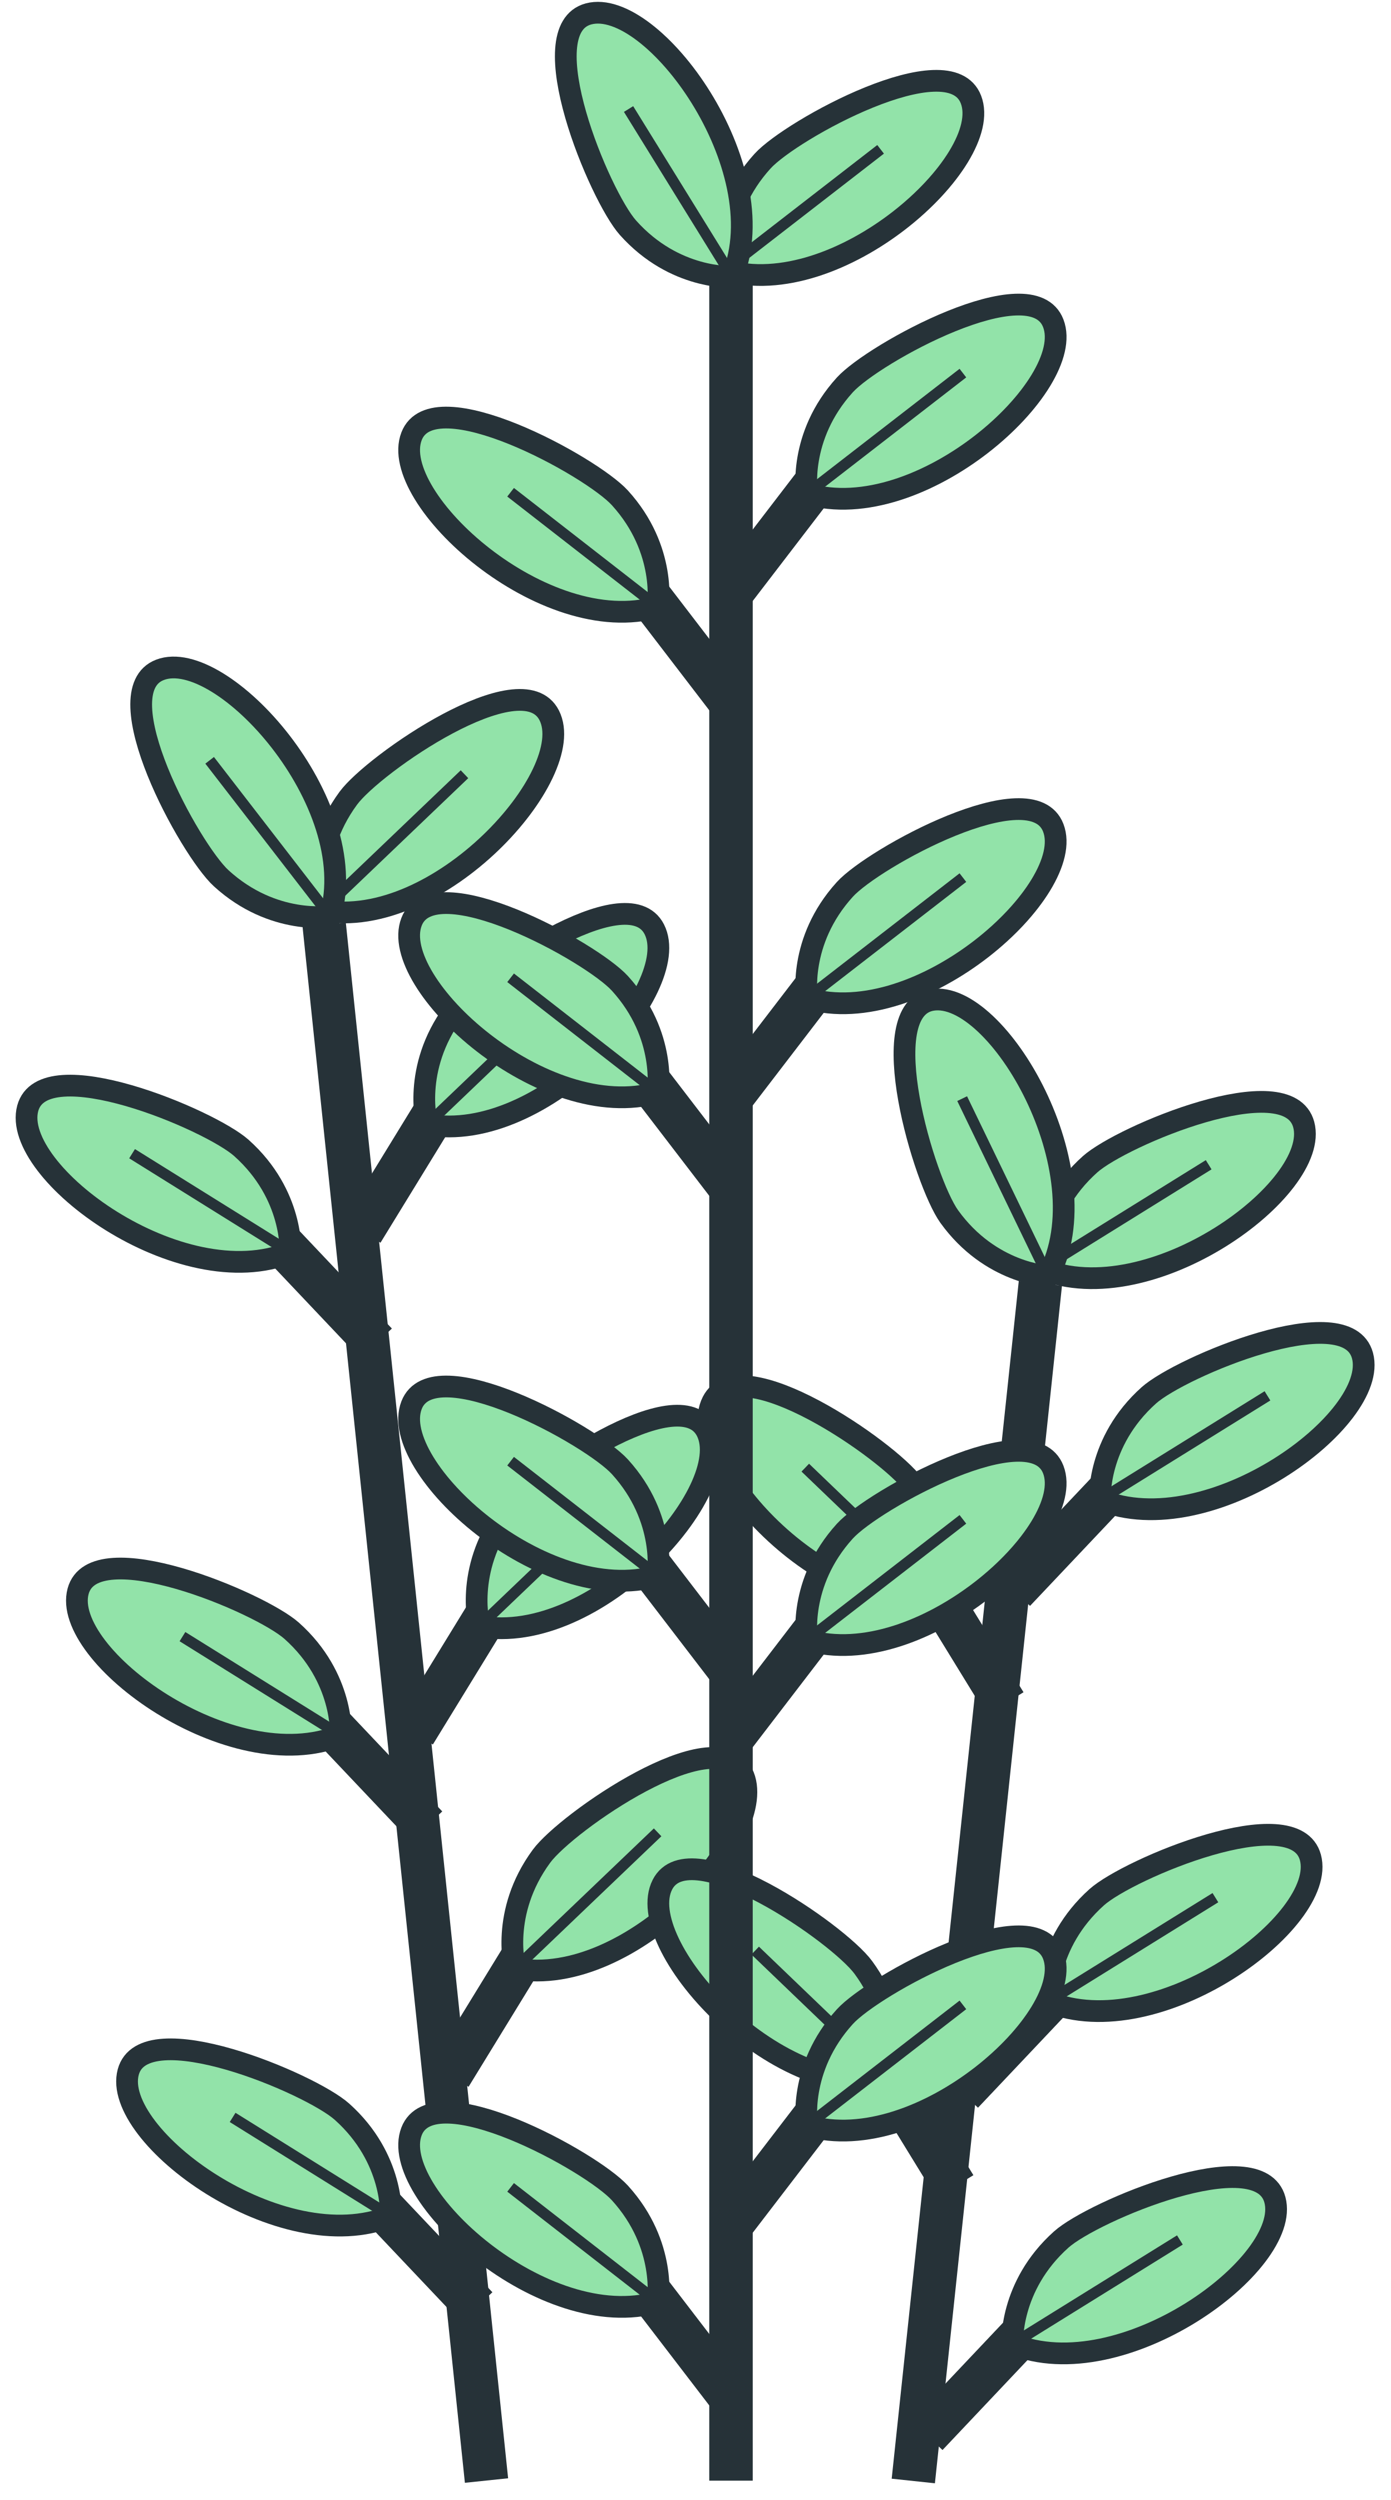
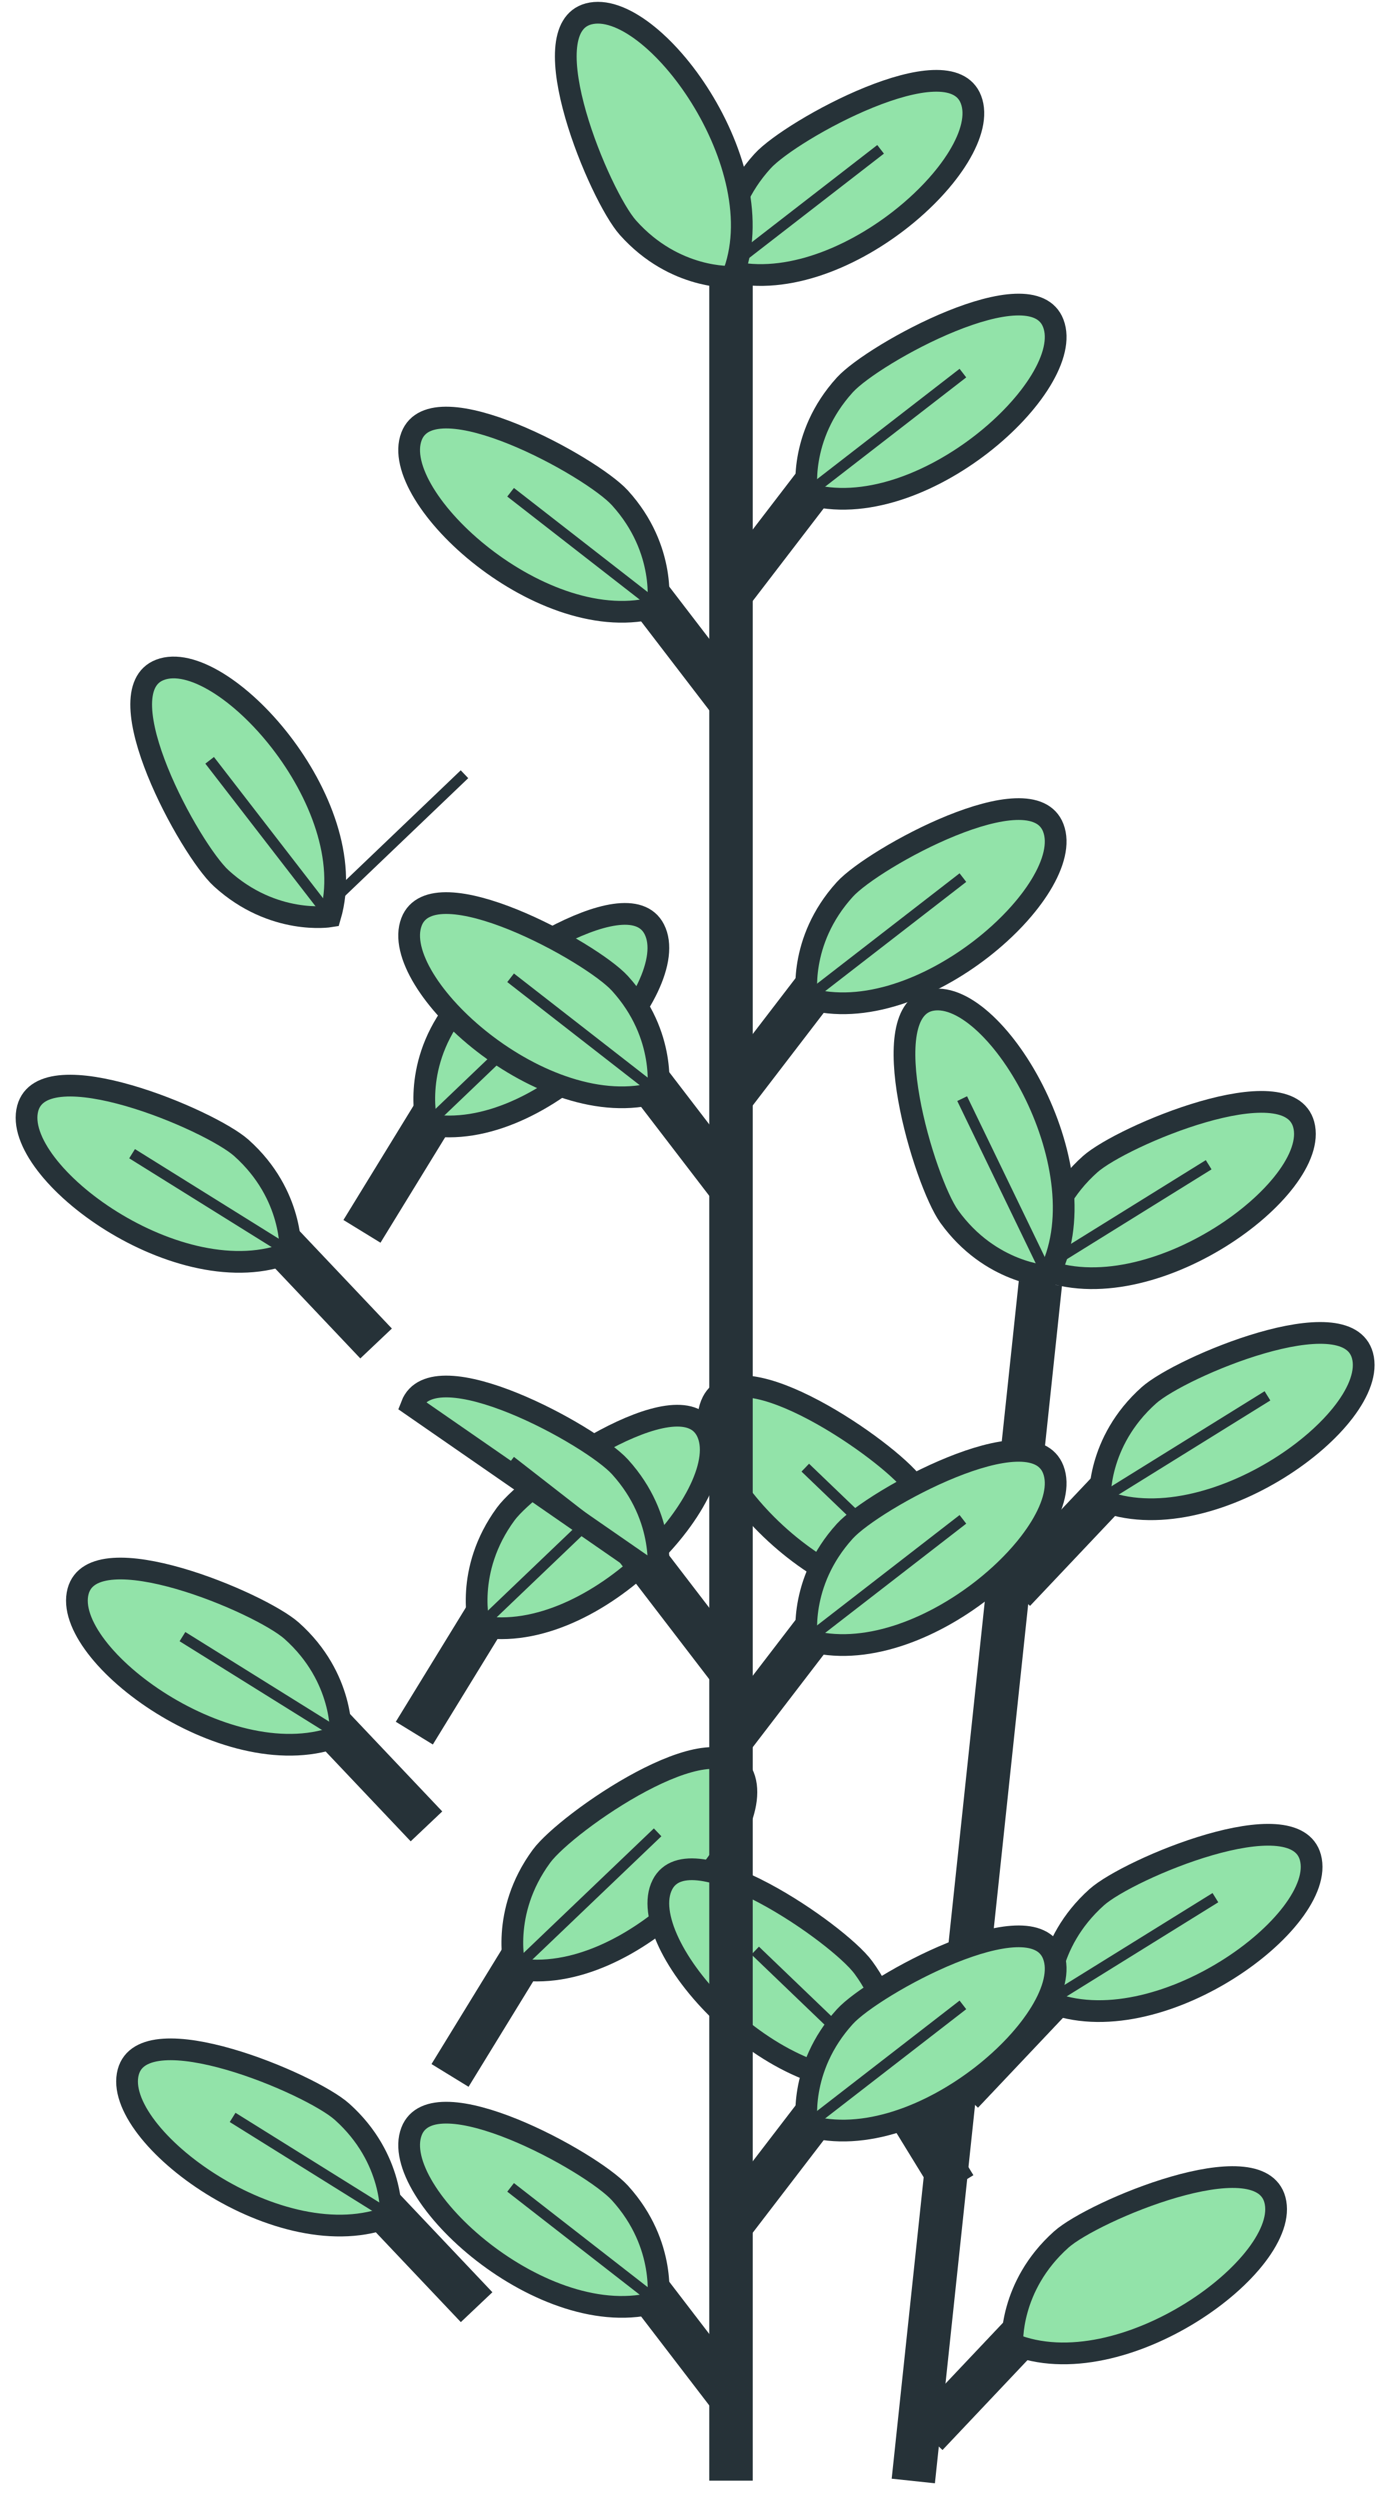
<svg xmlns="http://www.w3.org/2000/svg" width="64" height="115" viewBox="0 0 64 115" fill="none">
-   <path d="M14.917 42.547L22.384 114.1" stroke="#263238" stroke-width="2" stroke-miterlimit="10" />
  <path d="M21.929 106.126L16.266 100.144" stroke="#263238" stroke-width="2" stroke-miterlimit="10" />
  <path d="M17.986 101.937C17.986 101.937 18.148 99.291 15.732 97.132C14.278 95.834 6.627 92.615 5.901 95.31C5.112 98.24 12.943 103.996 17.986 101.937Z" fill="#92E3A9" stroke="#263238" stroke-miterlimit="10" />
  <path d="M17.986 101.937L10.703 97.397" stroke="#263238" stroke-width="0.5" stroke-miterlimit="10" />
  <path d="M19.622 84.01L13.957 78.028" stroke="#263238" stroke-width="2" stroke-miterlimit="10" />
  <path d="M15.679 79.82C15.679 79.82 15.841 77.175 13.425 75.016C11.971 73.717 4.32 70.499 3.594 73.194C2.804 76.125 10.635 81.881 15.679 79.82Z" fill="#92E3A9" stroke="#263238" stroke-miterlimit="10" />
  <path d="M15.679 79.82L8.395 75.282" stroke="#263238" stroke-width="0.5" stroke-miterlimit="10" />
  <path d="M17.304 61.798L11.639 55.815" stroke="#263238" stroke-width="2" stroke-miterlimit="10" />
  <path d="M13.361 57.608C13.361 57.608 13.523 54.962 11.107 52.803C9.653 51.505 2.002 48.286 1.276 50.981C0.486 53.912 8.317 59.668 13.361 57.608Z" fill="#92E3A9" stroke="#263238" stroke-miterlimit="10" />
  <path d="M13.361 57.607L6.077 53.068" stroke="#263238" stroke-width="0.5" stroke-miterlimit="10" />
  <path d="M20.706 95.466L25.012 88.444" stroke="#263238" stroke-width="2" stroke-miterlimit="10" />
  <path d="M23.699 90.552C23.699 90.552 22.994 87.996 24.912 85.385C26.066 83.815 32.888 79.086 34.154 81.573C35.533 84.278 29.059 91.527 23.699 90.552Z" fill="#92E3A9" stroke="#263238" stroke-miterlimit="10" />
  <path d="M23.699 90.552L30.257 84.284" stroke="#263238" stroke-width="0.5" stroke-miterlimit="10" />
  <path d="M19.063 79.721L23.37 72.698" stroke="#263238" stroke-width="2" stroke-miterlimit="10" />
  <path d="M22.056 74.807C22.056 74.807 21.351 72.252 23.269 69.641C24.424 68.071 31.245 63.342 32.513 65.828C33.89 68.533 27.416 75.782 22.056 74.807Z" fill="#92E3A9" stroke="#263238" stroke-miterlimit="10" />
  <path d="M22.056 74.807L28.614 68.539" stroke="#263238" stroke-width="0.5" stroke-miterlimit="10" />
  <path d="M16.654 56.64L20.961 49.617" stroke="#263238" stroke-width="2" stroke-miterlimit="10" />
  <path d="M19.647 51.726C19.647 51.726 18.942 49.17 20.861 46.559C22.015 44.989 28.837 40.26 30.104 42.746C31.481 45.452 25.007 52.7 19.647 51.726Z" fill="#92E3A9" stroke="#263238" stroke-miterlimit="10" />
  <path d="M19.647 51.726L26.206 45.457" stroke="#263238" stroke-width="0.5" stroke-miterlimit="10" />
-   <path d="M14.812 41.882C14.812 41.882 14.107 39.327 16.026 36.716C17.18 35.145 24.001 30.416 25.269 32.903C26.646 35.607 20.172 42.856 14.812 41.882Z" fill="#92E3A9" stroke="#263238" stroke-miterlimit="10" />
  <path d="M14.812 41.882L21.371 35.613" stroke="#263238" stroke-width="0.5" stroke-miterlimit="10" />
  <path d="M15.193 42.152C15.193 42.152 12.577 42.585 10.182 40.403C8.741 39.091 4.753 31.811 7.36 30.812C10.193 29.726 16.723 36.924 15.193 42.152Z" fill="#92E3A9" stroke="#263238" stroke-miterlimit="10" />
  <path d="M15.193 42.152L9.646 34.973" stroke="#263238" stroke-width="0.5" stroke-miterlimit="10" />
  <path d="M47.868 59.033L42.021 114.121" stroke="#263238" stroke-width="2" stroke-miterlimit="10" />
  <path d="M43.934 100.577L39.624 93.557" stroke="#263238" stroke-width="2" stroke-miterlimit="10" />
  <path d="M40.939 95.665C40.939 95.665 41.642 93.109 39.722 90.499C38.567 88.929 31.743 84.205 30.477 86.692C29.102 89.397 35.579 96.642 40.939 95.665Z" fill="#92E3A9" stroke="#263238" stroke-miterlimit="10" />
  <path d="M40.939 95.665L34.746 89.723" stroke="#263238" stroke-width="0.5" stroke-miterlimit="10" />
-   <path d="M46.24 78.363L41.93 71.343" stroke="#263238" stroke-width="2" stroke-miterlimit="10" />
  <path d="M43.244 73.451C43.244 73.451 43.947 70.895 42.027 68.285C40.872 66.715 34.047 61.99 32.782 64.478C31.406 67.184 37.885 74.429 43.244 73.451Z" fill="#92E3A9" stroke="#263238" stroke-miterlimit="10" />
  <path d="M43.244 73.451L37.051 67.509" stroke="#263238" stroke-width="0.5" stroke-miterlimit="10" />
  <path d="M42.638 112.01L48.297 106.024" stroke="#263238" stroke-width="2" stroke-miterlimit="10" />
  <path d="M46.577 107.818C46.577 107.818 46.414 105.172 48.829 103.013C50.282 101.713 57.931 98.49 58.658 101.185C59.45 104.114 51.622 109.875 46.577 107.818Z" fill="#92E3A9" stroke="#263238" stroke-miterlimit="10" />
-   <path d="M46.577 107.818L54.287 103.034" stroke="#263238" stroke-width="0.5" stroke-miterlimit="10" />
  <path d="M44.271 96.264L49.931 90.279" stroke="#263238" stroke-width="2" stroke-miterlimit="10" />
  <path d="M48.211 92.073C48.211 92.073 48.048 89.427 50.462 87.267C51.915 85.968 59.564 82.745 60.292 85.439C61.084 88.369 53.256 94.13 48.211 92.073Z" fill="#92E3A9" stroke="#263238" stroke-miterlimit="10" />
  <path d="M48.211 92.072L55.921 87.289" stroke="#263238" stroke-width="0.5" stroke-miterlimit="10" />
  <path d="M46.666 73.181L52.326 67.196" stroke="#263238" stroke-width="2" stroke-miterlimit="10" />
  <path d="M50.607 68.989C50.607 68.989 50.444 66.343 52.858 64.183C54.311 62.884 61.961 59.661 62.688 62.355C63.479 65.286 55.652 71.046 50.607 68.989Z" fill="#92E3A9" stroke="#263238" stroke-miterlimit="10" />
  <path d="M50.607 68.99L58.316 64.206" stroke="#263238" stroke-width="0.5" stroke-miterlimit="10" />
  <path d="M47.903 58.361C47.903 58.361 47.739 55.715 50.154 53.555C51.607 52.256 59.256 49.033 59.984 51.727C60.775 54.657 52.947 60.418 47.903 58.361Z" fill="#92E3A9" stroke="#263238" stroke-miterlimit="10" />
  <path d="M47.903 58.361L55.611 53.576" stroke="#263238" stroke-width="0.5" stroke-miterlimit="10" />
  <path d="M48.219 58.704C48.219 58.704 45.57 58.589 43.676 55.961C42.536 54.379 40.133 46.435 42.889 45.994C45.886 45.514 50.793 53.903 48.219 58.704Z" fill="#92E3A9" stroke="#263238" stroke-miterlimit="10" />
  <path d="M48.219 58.704L44.269 50.535" stroke="#263238" stroke-width="0.5" stroke-miterlimit="10" />
  <path d="M33.633 10.284V114.106" stroke="#263238" stroke-width="2" stroke-miterlimit="10" />
  <path d="M33.753 110.462L28.741 103.924" stroke="#263238" stroke-width="2" stroke-miterlimit="10" />
  <path d="M30.266 105.885C30.266 105.885 30.702 103.271 28.523 100.873C27.211 99.431 19.936 95.436 18.935 98.04C17.845 100.873 25.036 107.41 30.266 105.885Z" fill="#92E3A9" stroke="#263238" stroke-miterlimit="10" />
  <path d="M30.266 105.885L23.493 100.615" stroke="#263238" stroke-width="0.5" stroke-miterlimit="10" />
  <path d="M33.753 77.059L28.741 70.522" stroke="#263238" stroke-width="2" stroke-miterlimit="10" />
-   <path d="M30.266 72.483C30.266 72.483 30.702 69.867 28.523 67.471C27.211 66.028 19.936 62.033 18.935 64.638C17.845 67.471 25.036 74.008 30.266 72.483Z" fill="#92E3A9" stroke="#263238" stroke-miterlimit="10" />
+   <path d="M30.266 72.483C30.266 72.483 30.702 69.867 28.523 67.471C27.211 66.028 19.936 62.033 18.935 64.638Z" fill="#92E3A9" stroke="#263238" stroke-miterlimit="10" />
  <path d="M30.266 72.482L23.493 67.212" stroke="#263238" stroke-width="0.5" stroke-miterlimit="10" />
  <path d="M33.753 54.823L28.741 48.286" stroke="#263238" stroke-width="2" stroke-miterlimit="10" />
  <path d="M30.266 50.247C30.266 50.247 30.702 47.631 28.523 45.235C27.211 43.792 19.936 39.797 18.935 42.402C17.845 45.235 25.036 51.773 30.266 50.247Z" fill="#92E3A9" stroke="#263238" stroke-miterlimit="10" />
  <path d="M30.266 50.247L23.493 44.976" stroke="#263238" stroke-width="0.5" stroke-miterlimit="10" />
  <path d="M33.753 32.49L28.741 25.952" stroke="#263238" stroke-width="2" stroke-miterlimit="10" />
  <path d="M30.266 27.914C30.266 27.914 30.702 25.299 28.523 22.902C27.211 21.459 19.936 17.464 18.935 20.069C17.845 22.901 25.036 29.439 30.266 27.914Z" fill="#92E3A9" stroke="#263238" stroke-miterlimit="10" />
  <path d="M30.266 27.913L23.493 22.643" stroke="#263238" stroke-width="0.5" stroke-miterlimit="10" />
  <path d="M33.642 102.351L38.655 95.814" stroke="#263238" stroke-width="2" stroke-miterlimit="10" />
  <path d="M37.129 97.775C37.129 97.775 36.693 95.16 38.872 92.763C40.183 91.32 47.458 87.325 48.461 89.93C49.55 92.763 42.359 99.3 37.129 97.775Z" fill="#92E3A9" stroke="#263238" stroke-miterlimit="10" />
  <path d="M37.129 97.775L44.303 92.221" stroke="#263238" stroke-width="0.5" stroke-miterlimit="10" />
  <path d="M33.642 80.018L38.655 73.48" stroke="#263238" stroke-width="2" stroke-miterlimit="10" />
  <path d="M37.129 75.442C37.129 75.442 36.693 72.826 38.872 70.43C40.183 68.987 47.458 64.992 48.461 67.597C49.55 70.43 42.359 76.967 37.129 75.442Z" fill="#92E3A9" stroke="#263238" stroke-miterlimit="10" />
  <path d="M37.129 75.441L44.303 69.887" stroke="#263238" stroke-width="0.5" stroke-miterlimit="10" />
  <path d="M33.642 50.499L38.655 43.961" stroke="#263238" stroke-width="2" stroke-miterlimit="10" />
  <path d="M37.129 45.922C37.129 45.922 36.693 43.308 38.872 40.91C40.183 39.468 47.458 35.473 48.461 38.078C49.55 40.91 42.359 47.448 37.129 45.922Z" fill="#92E3A9" stroke="#263238" stroke-miterlimit="10" />
  <path d="M37.129 45.922L44.303 40.368" stroke="#263238" stroke-width="0.5" stroke-miterlimit="10" />
  <path d="M33.642 27.293L38.655 20.755" stroke="#263238" stroke-width="2" stroke-miterlimit="10" />
  <path d="M37.129 22.716C37.129 22.716 36.693 20.101 38.872 17.704C40.183 16.262 47.458 12.266 48.461 14.871C49.55 17.704 42.359 24.242 37.129 22.716Z" fill="#92E3A9" stroke="#263238" stroke-miterlimit="10" />
  <path d="M37.129 22.716L44.303 17.162" stroke="#263238" stroke-width="0.5" stroke-miterlimit="10" />
  <path d="M33.342 12.423C33.342 12.423 32.907 9.809 35.086 7.411C36.397 5.969 43.672 1.974 44.674 4.579C45.764 7.411 38.572 13.949 33.342 12.423Z" fill="#92E3A9" stroke="#263238" stroke-miterlimit="10" />
  <path d="M33.343 12.423L40.516 6.869" stroke="#263238" stroke-width="0.5" stroke-miterlimit="10" />
  <path d="M33.692 12.732C33.692 12.732 31.046 12.891 28.89 10.472C27.593 9.017 24.383 1.363 27.078 0.64C30.01 -0.147 35.757 7.69 33.692 12.732Z" fill="#92E3A9" stroke="#263238" stroke-miterlimit="10" />
-   <path d="M33.692 12.732L28.92 5.015" stroke="#263238" stroke-width="0.5" stroke-miterlimit="10" />
</svg>